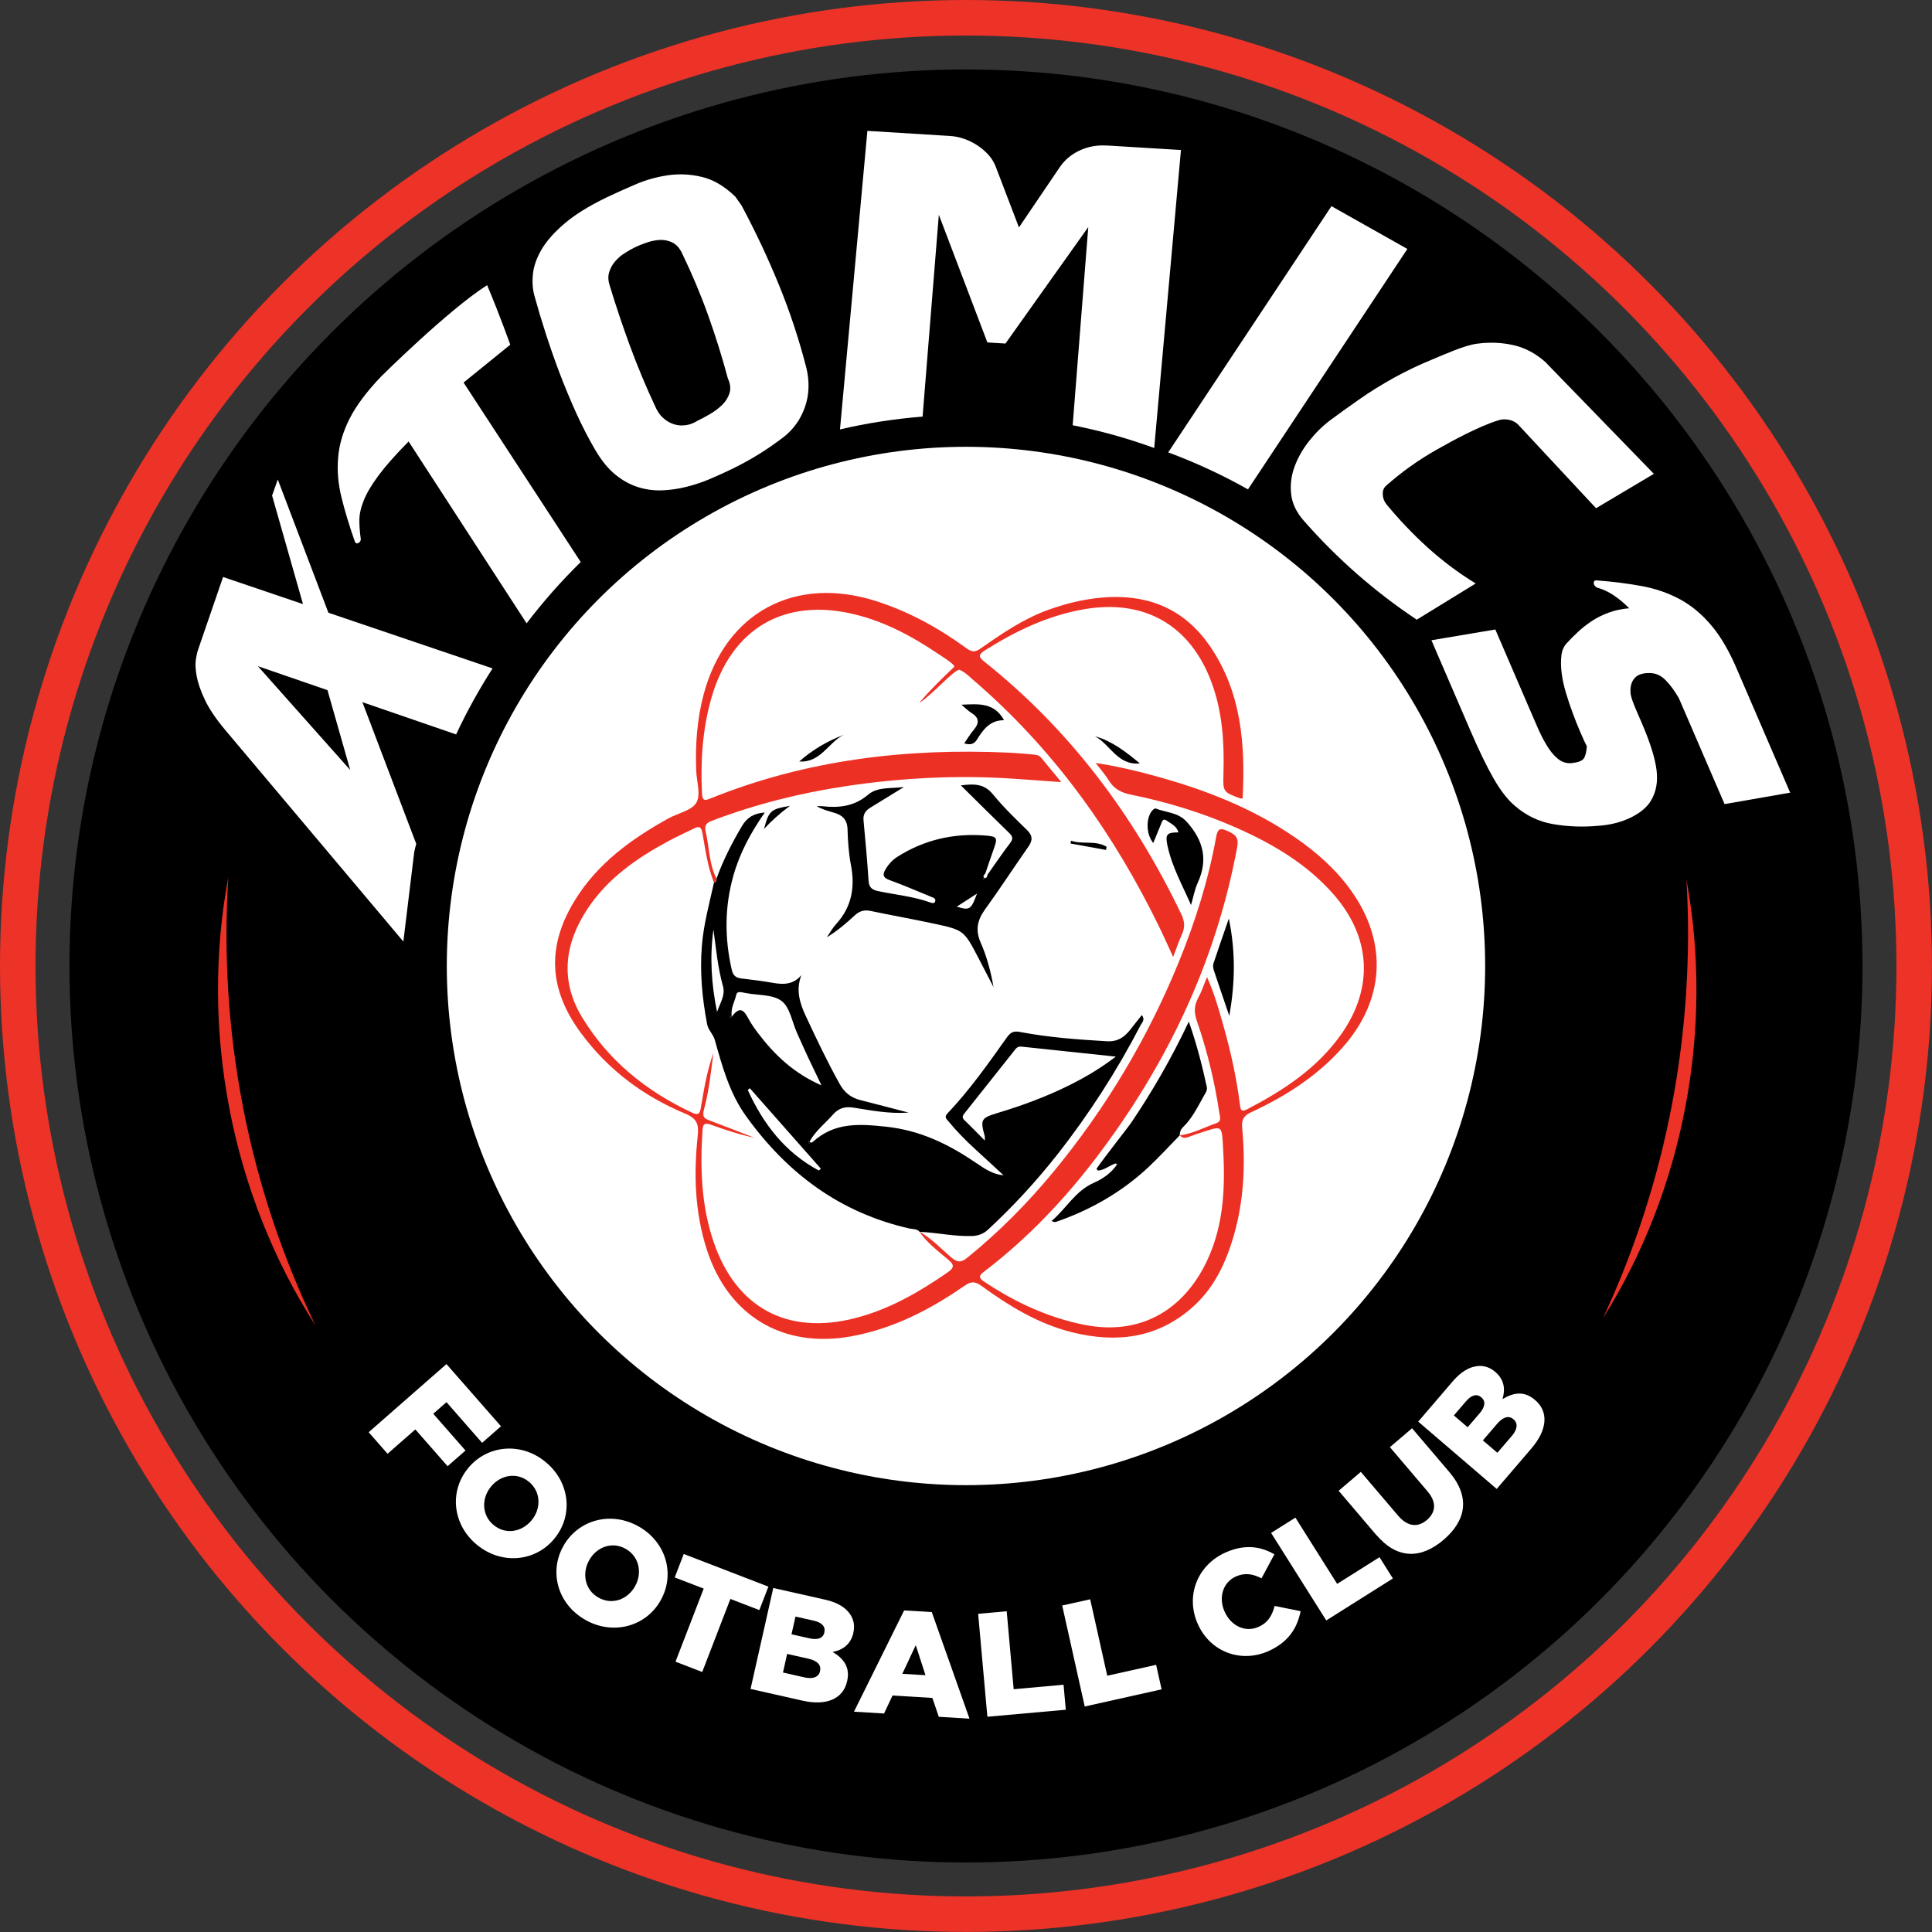
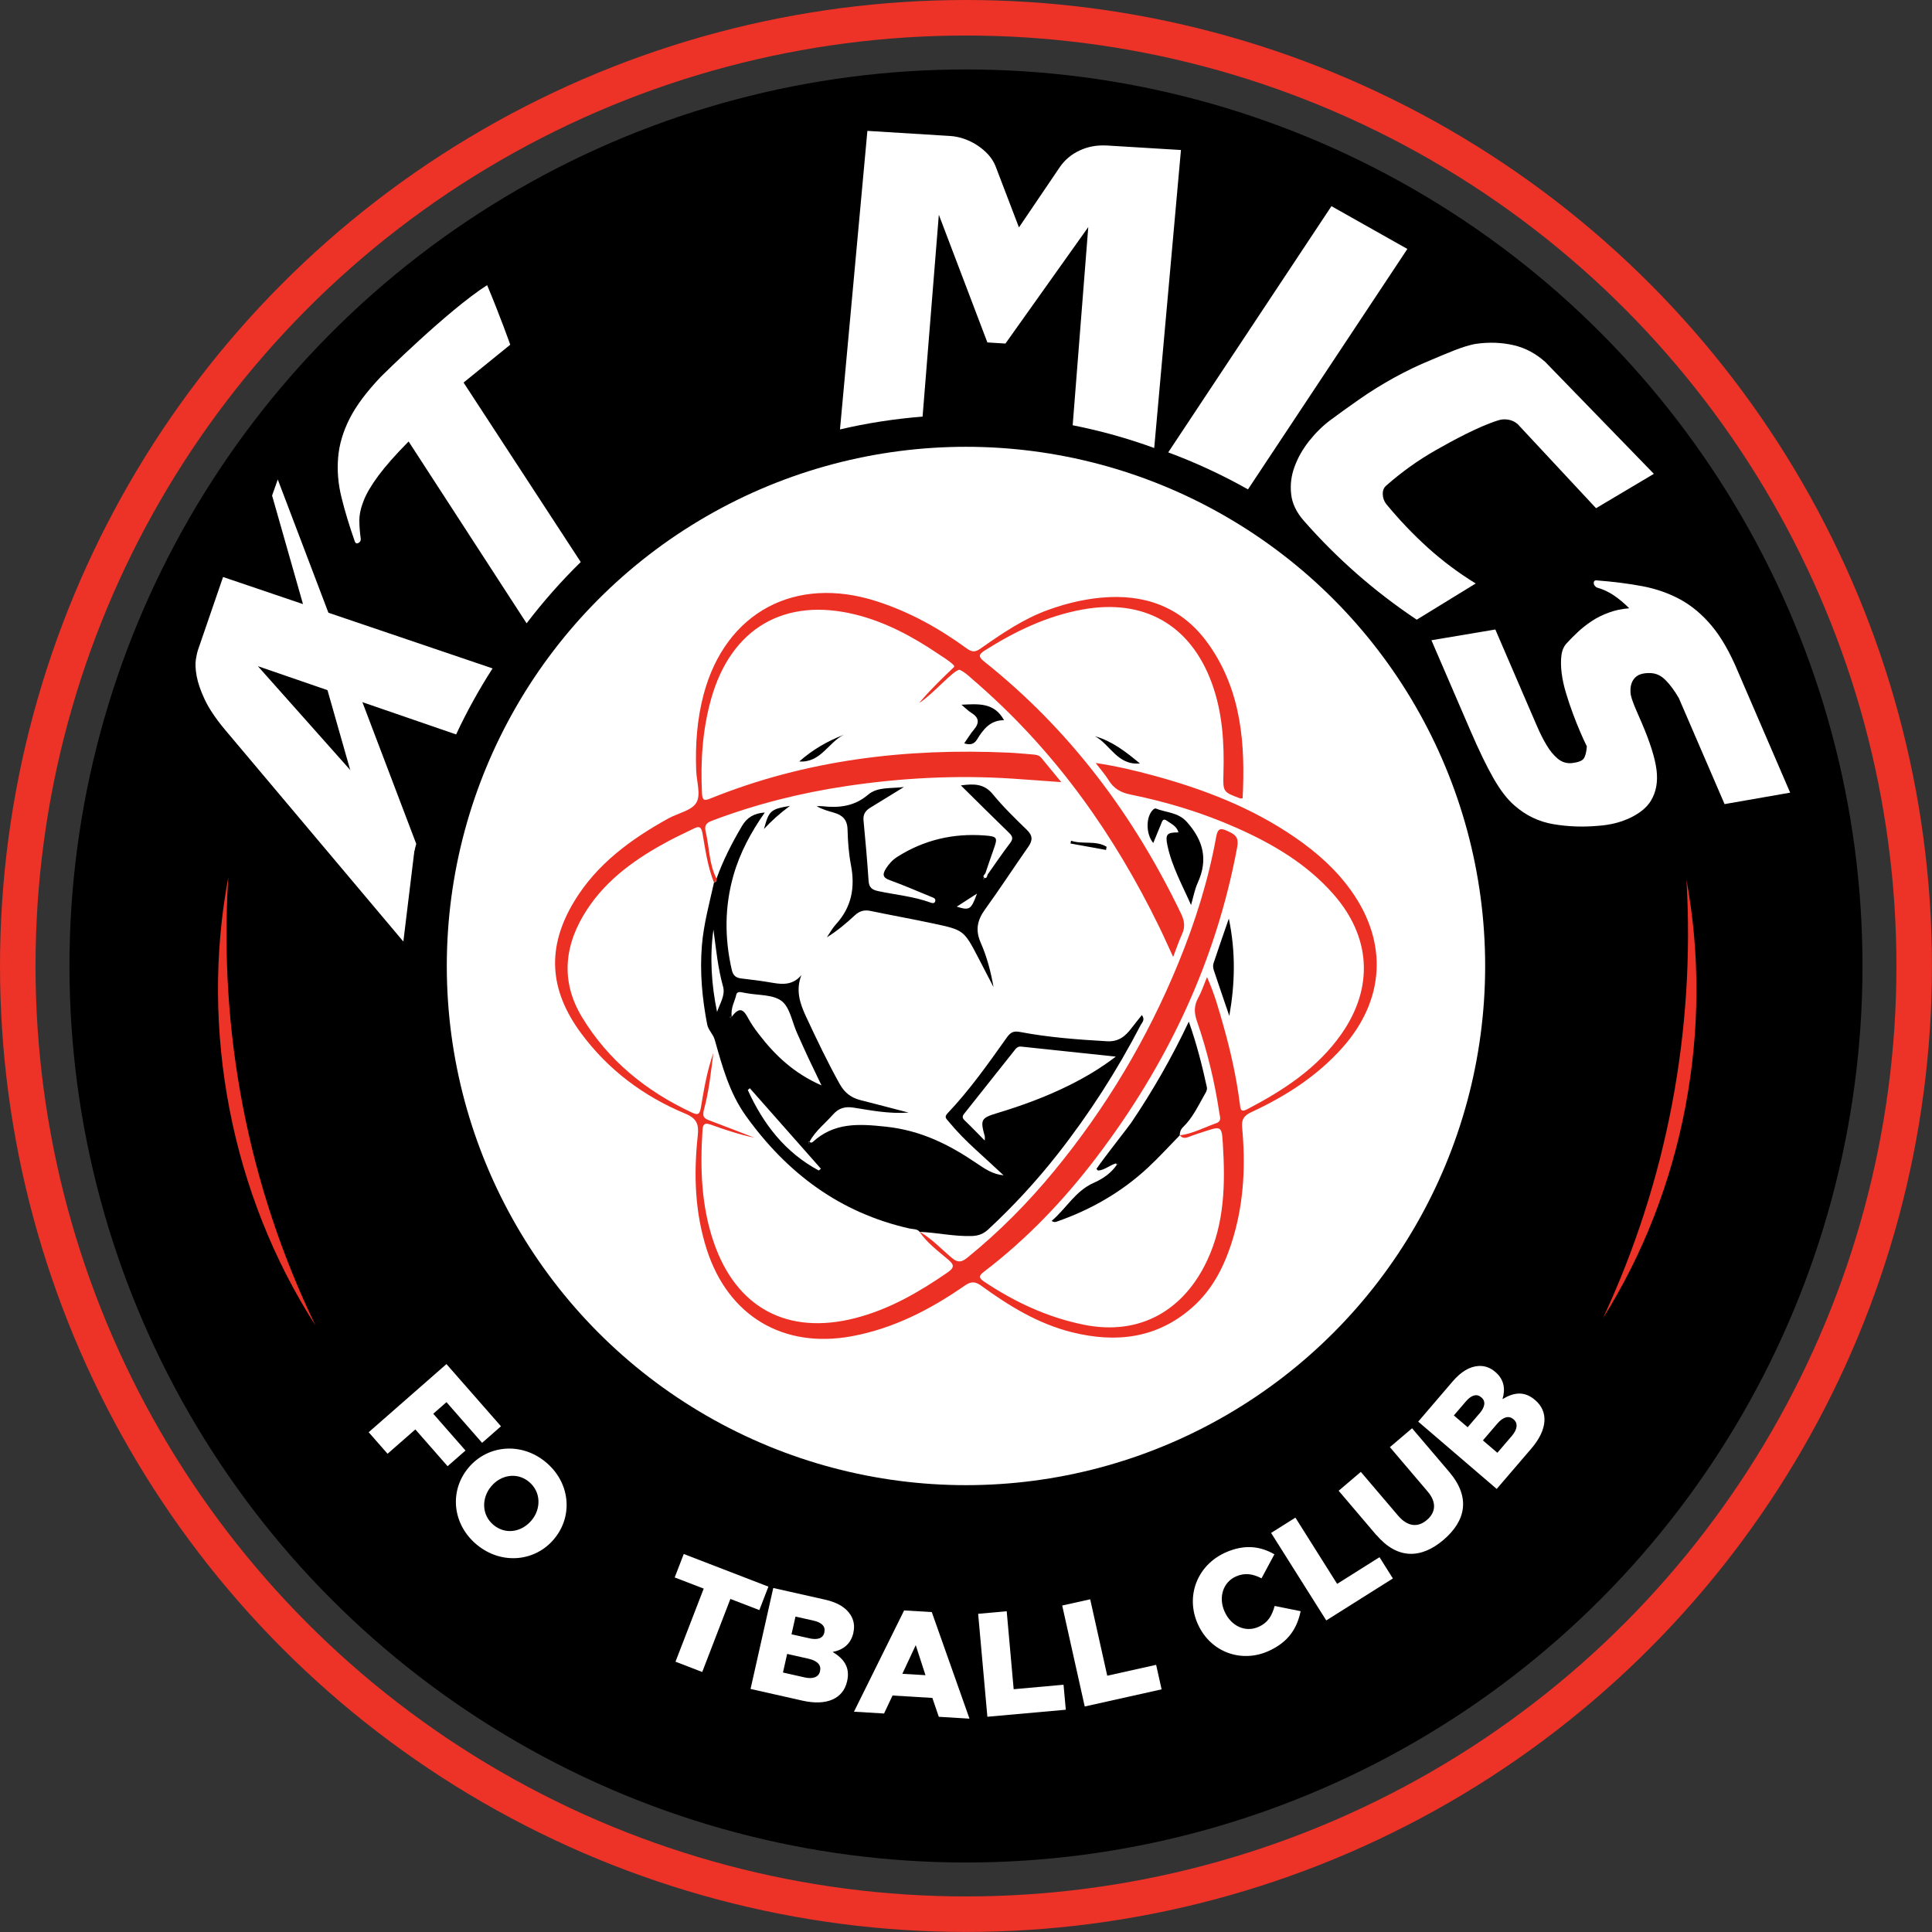
<svg xmlns="http://www.w3.org/2000/svg" id="Layer_2" data-name="Layer 2" viewBox="0 0 435.05 435.05">
  <rect x="0" y="0" width="435.05" height="435.05" fill="#333333" stroke="none" />
  <defs>
    <style>      .cls-1 {        fill: none;        stroke: #ed3227;        stroke-miterlimit: 10;        stroke-width: 8px;      }      .cls-2, .cls-3, .cls-4, .cls-5, .cls-6 {        stroke-width: 0px;      }      .cls-3 {        fill: #fff;      }      .cls-4 {        fill: #ed3227;      }      .cls-5 {        fill: #ed3024;      }      .cls-6 {        fill: #020202;      }    </style>
  </defs>
  <g id="Layer_1-2" data-name="Layer 1">
    <g>
      <circle class="cls-2" cx="217.52" cy="217.52" r="201.88" />
      <circle class="cls-3" cx="217.52" cy="217.52" r="116.91" />
      <g>
        <path class="cls-5" d="m207.16,277.41c2.7,1.56,4.81,3.85,7.16,5.83,1.37,1.16,2.22,1,3.5-.03,7.17-5.81,13.63-12.34,19.49-19.45,11.71-14.22,21.07-29.87,28.05-46.93,3.76-9.17,6.73-18.58,8.49-28.34.38-2.13,1.09-2.03,2.67-1.31,1.6.73,2.48,1.35,2.08,3.53-4.81,25.96-15.85,49.07-31.76,69.98-7.33,9.63-15.63,18.33-25.27,25.68-1.02.78-1.34,1.3-.05,2.17,6.93,4.64,14.37,8.12,22.57,9.77,12.66,2.55,22.49-3.3,27.73-14.46,3.96-8.42,4.1-17.33,3.54-26.33-.27-4.4-.39-3.92-5.61-2.25-.73.23-1.45.51-2.18.78-.74.27-1.37.28-1.88-.42,0,0-.03.03-.03.03,2.92-.37,5.48-1.78,8.2-2.73,1.31-.46.84-1.47.71-2.34-1.06-7.04-2.72-13.95-5.05-20.67-.66-1.9-.66-3.49.3-5.23.74-1.33,1.2-2.8,1.98-4.66,1.71,3.81,2.69,7.41,3.7,10.98,1.64,5.8,2.94,11.67,3.7,17.66.13,1.01.16,1.89,1.62,1.13,8.22-4.3,15.89-9.28,21.3-17.05,7.29-10.47,6.56-21.84-1.89-31.43-5.96-6.76-13.5-11.22-21.61-14.83-7.72-3.44-15.77-5.89-24.04-7.57-2.23-.45-3.8-1.36-4.96-3.27-.75-1.23-1.74-2.32-2.9-3.84,4.66.7,8.81,1.68,12.93,2.8,11.4,3.08,22.31,7.29,32.1,14.05,4.8,3.32,9.12,7.15,12.52,11.93,8.33,11.69,7.54,24.68-2.04,35.39-5.71,6.39-12.76,10.88-20.44,14.45-1.68.78-2.25,1.63-2.08,3.48.76,8.21.42,16.37-1.89,24.34-1.78,6.16-4.45,11.87-9.4,16.21-7.92,6.95-17.09,7.99-26.95,5.56-7.64-1.89-14.22-5.92-20.49-10.48-1.46-1.06-2.38-.99-3.8,0-7.74,5.37-16.01,9.63-25.39,11.36-15.43,2.84-27.8-4.56-32.62-19.48-2.71-8.4-2.99-17.01-2.05-25.67.28-2.58-.21-3.89-2.79-4.97-9.43-3.93-17.39-9.86-23.52-18.17-7.17-9.72-7.77-19.34-1.47-29.7,5.1-8.39,12.75-13.95,21.16-18.61,2.15-1.2,5.26-1.76,6.31-3.56,1.05-1.79.05-4.77-.04-7.23-.22-5.82.19-11.59,1.7-17.23,4.96-18.44,20.62-26.79,38.95-20.88,7.36,2.37,14.02,6.06,20.23,10.59,1.25.91,1.96.88,3.15.05,4.8-3.36,9.65-6.69,15.22-8.7,4.44-1.6,9.01-2.67,13.76-2.88,9.54-.42,17.21,3.09,22.65,11,7.16,10.43,8,22.21,7.39,34.3-.38.03-.46.07-.52.04-3.9-1.46-3.92-1.46-3.8-5.64.2-6.92-.22-13.76-2.62-20.33-4.8-13.14-15.29-19.07-29.05-16.59-8.06,1.45-15.23,4.91-22.07,9.23-1.29.82-1.58,1.35-.18,2.46,19.35,15.39,33.73,34.66,44.39,56.85.77,1.6.93,2.98.2,4.58-.7,1.54-1.24,3.14-2,5.12-1.17-2.52-2.12-4.68-3.16-6.81-10.02-20.56-23-38.93-40.23-54.14-.23-.2-.45-.43-.69-.62-1.21-.96-2.67-2.57-4.05-3.1-1.41.15-5.97,5.53-9.04,7.48,0,0,1.88-2.47,7.77-8.03.13-.12.13-.32.01-.44-.84-.91-2.47-1.88-3.69-2.7-5.66-3.81-11.64-7.02-18.31-8.7-16.07-4.04-28.17,3.02-32.65,18.98-1.96,6.99-2.41,14.11-2.05,21.33.08,1.55.58,1.6,1.83,1.1,21.58-8.73,44.1-11.4,67.19-10.35,1.85.08,3.69.28,5.54.42.71.05,1.37.17,1.86.77,1.35,1.65,2.71,3.3,4.48,5.45-4.1-.29-7.57-.56-11.04-.79-12.53-.82-25-.17-37.41,1.69-10.33,1.54-20.42,4.08-30.2,7.79-1.36.51-1.74,1.13-1.42,2.48.83,3.5.73,7.21,2.41,10.5,0,.41.03.85-.57.88-1.4-3.54-1.91-7.3-2.56-11.01-.25-1.42-.71-1.72-1.95-1.09-1.86.94-3.77,1.78-5.61,2.77-7.15,3.83-13.75,8.4-18.31,15.28-5.2,7.83-6.26,16.16-1.26,24.42,5.9,9.75,14.44,16.67,24.73,21.48,1.37.64,1.78.43,2.04-1.12.69-4.14,1.39-8.29,2.81-12.27-.54,4.24-.98,8.52-2.09,12.62-.48,1.8.03,2.11,1.31,2.59,3.35,1.26,6.68,2.56,10.02,3.85-3.34-.7-6.55-1.76-9.73-2.91-1.2-.43-1.85-.41-1.95,1.12-.56,8.62-.3,17.16,2.55,25.41,5.09,14.74,16.61,20.88,31.77,17.02,7.68-1.96,14.4-5.84,20.86-10.3,1.76-1.21,1.36-1.87,0-3.01-2.23-1.87-4.59-3.65-6.29-6.09l.03-.03Z" />
        <path class="cls-2" d="m207.16,277.41s-.03.03-.03.03c-.58-.79-1.54-.62-2.31-.8-15.68-3.53-27.58-12.44-36.85-25.35-3.75-5.23-5.33-11.2-7.03-17.17-.37-1.3-1.44-2.12-1.7-3.46-1.13-5.86-1.67-11.73-1.19-17.71.4-4.87,1.69-9.53,2.74-14.26.6-.03.56-.47.57-.88,1.5-4.15,3.49-8.05,5.74-11.84,1.14-1.92,2.7-2.83,5.12-3.01-3.14,4.48-5.6,9.06-7.05,14.13-2.02,7.07-2.02,14.16-.39,21.3.29,1.26.91,1.8,2.15,1.94,2.38.27,4.76.58,7.11.99,2.39.42,4.62.42,6.42-1.75-1.3,3.35-.38,6.29,1,9.25,2.42,5.18,4.86,10.33,7.65,15.32,1.05,1.88,2.53,3.05,4.59,3.57,3.52.89,7.02,1.82,10.91,2.83-4.41.3-8.37-.48-12.32-1.11-1.97-.32-3.41.06-4.73,1.56-1.77,2.01-3.94,3.66-5.25,6.06-.22.03-.4.13-.24.36.05.06.33-.05.51-.09.14-.06.32-.07.43-.17,4.85-4.41,10.26-4.11,16.51-3.44,7.87.84,14.22,4.03,20.45,8.27,1.78,1.21,3.62,2.47,6.01,2.67-2.08-1.92-4.14-3.84-6.23-5.74-2.23-2.03-4.34-4.17-6.26-6.51-.42-.51-.91-.87-.12-1.7,4.95-5.22,9.1-11.09,13.25-16.94.86-1.21,1.47-1.69,3.08-1.38,6.45,1.23,13,1.71,19.56,2.09,2.66.15,4.16-1.14,5.56-2.99.73-.96,1.5-1.89,2.31-2.91.8,1.08.03,1.68-.28,2.27-5.35,10.31-11.6,20.03-18.78,29.16-4.74,6.02-9.91,11.63-15.53,16.84-1.09,1.01-2.22,1.44-3.71,1.49-3.94.12-7.78-.76-11.68-.94Zm14.59-20.58c0-.55.05-.77,0-.97-1.05-3.78-.83-4.11,2.86-5.23,5.55-1.67,10.98-3.67,16.17-6.25,3.55-1.77,6.97-3.77,10.48-6.45-7.43-.79-14.38-1.52-21.33-2.26-.86-.09-1.23.53-1.66,1.07-3.65,4.59-7.29,9.19-10.94,13.78-.46.58-.88,1.03-.14,1.74,1.49,1.42,2.91,2.91,4.56,4.57Zm-36.77-12.43c-1.17-2.45-2.08-4.31-2.96-6.18-.88-1.88-1.72-3.78-2.57-5.68-1.1-2.45-1.57-5.7-3.44-7.13-1.97-1.5-5.27-1.26-7.99-1.78-.38-.07-.76-.14-1.14-.21-.52-.1-.98.06-1.09.58-.3,1.49-1.28,2.85-1.03,4.98,1.86-2.56,2.79-1.43,3.72.31.65,1.22,1.46,2.36,2.3,3.46,3.67,4.82,7.96,8.92,14.19,11.65Zm-.6,19.18c.16-.14.32-.28.47-.41-5.33-6.04-10.67-12.08-16-18.12l-.46.4c3.48,7.66,8.4,14.06,15.99,18.13Zm-23.73-54.23c-.86,6.21-.45,12.37.82,18.52.63-1.9,1.9-3.74,1.35-5.72-1.18-4.2-1.58-8.49-2.16-12.8Zm3.99,19.61c-.05-.06-.1-.11-.14-.15-.05.09-.11.19-.13.29,0,.04.08.09.12.14.05-.09.1-.18.15-.27Z" />
        <path class="cls-2" d="m222.38,196.95c1.69-2.39,3.33-4.82,5.1-7.14.76-1,.49-1.55-.29-2.3-3.54-3.43-7.03-6.91-10.82-10.65,3.01-.41,5.25-.38,7.19,1.98,2.34,2.86,5.02,5.46,7.68,8.04,1.34,1.3,1.32,2.36.31,3.8-3.27,4.68-6.39,9.47-9.73,14.09-1.74,2.41-2.24,4.64-.99,7.49,1.39,3.15,2.28,6.51,2.89,10.01-1.13-2.19-2.26-4.38-3.4-6.56-3.27-6.24-3.26-6.28-10.18-7.76-4.68-1-9.4-1.84-14.08-2.82-1.42-.3-2.52,0-3.58.99-1.94,1.81-3.98,3.52-6.29,4.95.69-1.01,1.28-2.11,2.1-3,3.5-3.84,4.29-8.27,3.33-13.27-.51-2.64-.7-5.37-.77-8.06-.06-2.18-1.17-3.21-3.06-3.74-1.31-.37-2.62-.74-3.89-1.46.41,0,.82-.04,1.23,0,3.77.43,7.24.06,10.35-2.59,2.1-1.79,4.97-1.35,8.07-1.73-2.82,1.74-5.19,3.21-7.58,4.66-1.08.66-1.65,1.5-1.52,2.85.43,4.53.84,9.07,1.14,13.62.1,1.52.78,2.02,2.2,2.32,3.91.83,7.93,1.18,11.72,2.56.35.13.98.32,1.1-.36.1-.6-.46-.73-.87-.9-3.14-1.29-6.26-2.64-9.45-3.8-1.63-.59-1.53-1.39-.79-2.58.66-1.07,1.5-1.97,2.55-2.64,6.01-3.82,12.61-5.35,19.66-4.82,2.95.22,2.98.48,2.01,3.2-.63,1.74-1.2,3.49-1.8,5.24-.14.39-.89.72-.12,1.21-.19-.16-.34-.12-.42.11-.02.05.04.13.07.19.1-.12.2-.24.3-.36.54.02.51-.45.64-.77Zm-6.94,7.21c2.91.91,3.24.68,4.56-2.94-1.56,1-2.92,1.88-4.56,2.94Z" />
        <path class="cls-2" d="m246.91,263.19c1.8-2.64,7.11-9.33,7.84-10.41,4.79-7.1,9.06-14.51,12.95-22.73,1.8,5.14,3.02,9.93,4.06,14.76.15.71-.32,1.33-.66,1.93-1.39,2.48-2.63,5.07-4.72,7.09-.51.5-.74,1.12-.72,1.83,0,0,.03-.03.02-.03-2.4,2.45-4.71,5-7.22,7.33-5.89,5.47-12.73,9.39-20.31,12.06-.35.12-.71.32-1.34-.09,3.29-2.79,5.33-6.76,9.51-8.59,2.01-.88,3.88-2.17,5.18-4.07.19-.06.43-.14.25-.38-.05-.06-.35.06-.53.1-1.37.42-2.48,1.5-3.97,1.6l-.35-.38Z" />
        <path class="cls-2" d="m268.2,203.79c-1.95-4.44-4.3-8.65-5.3-13.34-.55-2.57-.17-3.02,2.47-3.01-.39-1.43-1.66-1.94-2.66-2.66-.85-.61-1.02.2-1.25.74-.59,1.4-1.16,2.82-1.77,4.31-1.73-2.1-1.67-6-.01-7.53.15-.14.43-.29.57-.24,2.36.95,5.03.81,7.02,3.04,3.71,4.16,4.8,8.48,2.45,13.65-.72,1.58-1.02,3.35-1.52,5.04Z" />
        <path class="cls-2" d="m276.81,228.74c-1.16-3.41-2.34-6.81-3.47-10.22-.16-.48-.24-1.1-.09-1.57,1.05-3.19,2.17-6.36,3.46-10.1,1.59,7.66,1.37,14.77.11,21.89Z" />
        <path class="cls-2" d="m226.09,162.18c-3.11-.03-4.68,2.06-6.07,4.32-.68,1.1-1.55,1.31-2.9.89.78-1.12,1.41-2.18,2.2-3.11,1.29-1.54,1.12-2.71-.59-3.76-.7-.43-1.29-1.05-2.23-1.83,3.88-.19,7.39-.53,9.6,3.5Z" />
        <path class="cls-2" d="m256.68,171.91c-5.05.49-6.69-4.3-10.12-6.13,3.88,1.11,6.97,3.52,10.12,6.13Z" />
        <path class="cls-2" d="m189.99,165.47c-3.47,1.71-5.18,6.33-10.01,6,3.01-2.67,6.35-4.59,10.01-6Z" />
        <path class="cls-2" d="m172.03,186.69c1.13-4.15,1.44-4.46,5.86-5.23-2.44,1.8-4.19,3.43-5.82,5.17l-.05.06Z" />
        <path class="cls-2" d="m249.05,191.39c-2.66-.48-5.33-.97-7.99-1.45l.12-.63c2.58.9,5.54-.14,8.01,1.37-.04.23-.09.47-.13.7Z" />
        <path class="cls-6" d="m172.08,186.64l.05.04s-.08,0-.09,0c0,.01.04-.05.04-.05Z" />
        <path class="cls-6" d="m182.6,257.35c-.18.03-.46.15-.51.09-.17-.23.01-.33.24-.36.1.08.19.17.27.27Z" />
        <path class="cls-6" d="m164.64,228.97c-.05.09-.1.18-.15.27-.04-.05-.13-.11-.12-.14.02-.1.08-.19.13-.29.04.05.09.1.14.15Z" />
        <path class="cls-6" d="m221.74,197.72c-.1.12-.2.24-.3.36-.02-.06-.08-.14-.07-.19.08-.23.22-.27.42-.11,0,0-.04-.06-.04-.06Z" />
        <path class="cls-6" d="m251.23,261.97c.18-.04.48-.16.53-.1.18.25-.06.32-.25.38-.09-.09-.19-.19-.28-.28Z" />
      </g>
      <path class="cls-4" d="m71.04,298.47c-18.94-29.45-26.09-66.52-19.63-100.93-2.18,34.86,4.46,69.46,19.63,100.93h0Z" />
      <path class="cls-4" d="m379.76,198.12c6.21,33.6-.58,69.75-18.78,98.68,14.4-30.91,20.76-64.65,18.78-98.68h0Z" />
      <g>
        <path class="cls-3" d="m100.53,307.16l12.28,14.01-4.25,3.73-8.02-9.16-2.98,2.61,7.26,8.28-4.03,3.53-7.26-8.28-6.26,5.48-4.25-4.85,17.52-15.35Z" />
        <path class="cls-3" d="m105.44,330.57l.04-.05c4.27-5.14,11.89-5.87,17.41-1.28,5.53,4.59,6.2,12.11,1.92,17.26l-.04.05c-4.27,5.14-11.88,5.87-17.41,1.28-5.53-4.59-6.2-12.11-1.92-17.26Zm14.23,11.82l.04-.05c2.15-2.58,2.15-6.39-.59-8.66-2.71-2.25-6.36-1.56-8.51,1.02l-.04.05c-2.15,2.58-2.15,6.39.56,8.64,2.74,2.28,6.38,1.58,8.53-1Z" />
-         <path class="cls-3" d="m126.89,348.09l.03-.06c3.32-5.81,10.69-7.84,16.93-4.28,6.24,3.56,8.21,10.86,4.89,16.66l-.03.06c-3.32,5.81-10.69,7.84-16.93,4.28-6.24-3.56-8.21-10.86-4.89-16.66Zm16.07,9.18l.03-.06c1.67-2.92,1.01-6.67-2.08-8.43-3.06-1.75-6.53-.44-8.2,2.48l-.03.06c-1.67,2.92-1.01,6.67,2.05,8.41,3.09,1.77,6.56.45,8.23-2.46Z" />
        <path class="cls-3" d="m158.45,357.72l-6.52-2.51,2.04-5.28,19.06,7.35-2.04,5.28-6.52-2.51-6.34,16.45-6.02-2.32,6.35-16.45Z" />
        <path class="cls-3" d="m174.14,357.59l11.65,2.62c2.86.64,4.71,1.81,5.74,3.44.7,1.11.99,2.44.63,4v.06c-.61,2.63-2.45,3.85-4.66,4.28,2.55,1.53,3.96,3.48,3.26,6.57l-.02.07c-.88,3.89-4.59,5.55-10.01,4.33l-11.72-2.64,5.11-22.72Zm7.03,20.13c1.91.43,3.19-.07,3.49-1.4v-.07c.29-1.23-.5-2.26-2.61-2.74l-4.8-1.08-.94,4.19,4.87,1.1Zm1.03-8.81c1.92.43,3.13.02,3.43-1.31v-.07c.29-1.23-.52-2.17-2.41-2.59l-4.09-.92-.9,3.99,3.96.89Z" />
        <path class="cls-3" d="m203.61,362.64l6.21.37,8.49,24-6.91-.42-1.45-4.25-8.97-.54-1.91,4.05-6.77-.41,11.3-22.82Zm4.79,14.58l-2.19-6.76-3.02,6.45,5.21.31Z" />
        <path class="cls-3" d="m220.26,363.4l6.43-.58,1.57,17.56,11.23-1.01.51,5.63-17.66,1.58-2.08-23.2Z" />
        <path class="cls-3" d="m239.19,361.53l6.3-1.4,3.84,17.21,11.01-2.45,1.23,5.52-17.31,3.86-5.07-22.73Z" />
        <path class="cls-3" d="m269.73,365.71l-.03-.06c-2.76-6.2-.16-13.18,6.27-16.06,4.34-1.94,7.95-1.36,11,.41l-2.9,5.41c-1.89-.98-3.72-1.33-5.76-.42-2.98,1.33-3.95,4.78-2.57,7.88l.03.06c1.42,3.19,4.63,4.74,7.61,3.42,2.22-.99,3.06-2.6,3.65-4.72l5.85,1.18c-.77,3.66-2.57,6.9-7.28,9-6.07,2.71-13.04.25-15.87-6.1Z" />
        <path class="cls-3" d="m286.24,345.18l5.46-3.44,9.4,14.92,9.54-6.01,3.01,4.79-15,9.45-12.42-19.7Z" />
        <path class="cls-3" d="m309.91,345.65l-8.47-9.96,4.99-4.25,8.39,9.85c2.18,2.56,4.5,2.68,6.48.99,1.98-1.68,2.28-3.95.17-6.43l-8.49-9.98,4.99-4.25,8.37,9.83c4.87,5.73,3.74,11.01-1.3,15.31-5.04,4.29-10.39,4.42-15.11-1.12Z" />
        <path class="cls-3" d="m319.35,320.13l7.77-9.07c1.91-2.22,3.81-3.31,5.73-3.46,1.31-.1,2.62.27,3.83,1.31l.05.04c2.05,1.75,2.26,3.96,1.6,6.11,2.55-1.54,4.93-1.87,7.33.19l.05.04c3.03,2.6,2.75,6.66-.86,10.87l-7.82,9.12-17.68-15.16Zm13.78-1.81c1.28-1.49,1.49-2.76.45-3.65l-.05-.04c-.96-.82-2.17-.54-3.42.92l-2.73,3.18,3.11,2.66,2.64-3.08Zm7.3,5.03c1.28-1.49,1.43-2.85.4-3.74l-.05-.04c-.96-.82-2.24-.61-3.65,1.04l-3.21,3.74,3.26,2.79,3.25-3.79Z" />
      </g>
      <circle class="cls-1" cx="217.52" cy="217.52" r="213.52" />
      <g>
        <path class="cls-3" d="m110.91,150.51l-60.68-20.58-5.69,16.55c-.12.36-.27,1.02-.43,1.99-.16.98-.1,2.23.17,3.75.28,1.53.88,3.29,1.82,5.29.94,2.01,2.44,4.25,4.5,6.73l40.23,47.78,2.69-22.15-35.45-39.86,44.64,15.37c2.4-5.15,5.16-10.12,8.21-14.87Z" />
        <path class="cls-3" d="m104.37,86.16l10.53-8.54s-2.41-6.8-5.21-13.41c-8.85,5.65-23.87,20.57-23.87,20.57h0c-3.25,3.4-5.61,6.56-7.1,9.5-1.48,2.93-2.35,5.86-2.58,8.77-.25,2.92,0,5.91.76,8.97.75,3.06,1.77,6.42,3.04,10.03.2.34.48.4.84.18.35-.22.5-.55.45-.96-.2-1.36-.3-2.72-.31-4.06,0-1.33.31-2.82.97-4.47.64-1.65,1.76-3.53,3.33-5.65,1.57-2.12,3.83-4.68,6.79-7.68l26.57,40.95c3.73-4.89,7.8-9.5,12.19-13.8l-26.38-40.41Z" />
-         <path class="cls-3" d="m181.55,82.74c-1.61-6.28-3.65-12.44-6.1-18.47-2.46-6.04-5.28-12.04-8.47-18.01l-1.4-1.98c-2.44-2.35-4.94-3.84-7.53-4.44-2.58-.62-5.14-.74-7.66-.37-2.51.36-4.96,1.05-7.33,2.07-2.37,1.02-4.53,1.99-6.5,2.93-3.97,1.92-7.14,3.89-9.48,5.9-2.35,2.02-4.09,3.99-5.2,5.93-1.11,1.94-1.74,3.81-1.89,5.58-.17,1.77-.03,3.38.38,4.81.73,2.66,1.57,5.47,2.53,8.44.96,2.96,2,5.96,3.16,9.01,1.16,3.03,2.41,6.04,3.76,9.02,1.36,2.97,2.81,5.78,4.37,8.42,1.37,2.28,2.85,4.07,4.45,5.35,1.6,1.29,3.28,2.21,5.04,2.76,1.77.56,3.57.79,5.41.73,1.83-.08,3.67-.33,5.5-.8,1.35-.34,2.68-.75,3.97-1.24,0,0,.03,0,.04-.01.43-.16.86-.34,1.28-.52,1.7-.72,3.32-1.45,4.83-2.19.81-.39,1.61-.8,2.39-1.21,1.26-.67,2.48-1.37,3.66-2.1,1.94-1.19,3.81-2.49,5.65-3.9,2.23-1.73,3.86-3.98,4.83-6.74.99-2.77,1.09-5.76.32-8.97Zm-24.53,12.03c-.82.53-1.7.85-2.63.98-.94.12-1.83.05-2.68-.23-.86-.28-1.64-.75-2.39-1.41-.73-.65-1.32-1.52-1.79-2.61-2.12-4.53-4.02-9.1-5.71-13.7-1.69-4.61-3.2-9.13-4.55-13.59-.34-1.07-.37-2.05-.09-2.94s.71-1.68,1.32-2.39c.6-.72,1.31-1.34,2.14-1.86.82-.53,1.62-.98,2.38-1.35.66-.33,1.5-.66,2.51-1.01,1-.36,2-.57,3.01-.63,1.01-.05,1.96.14,2.87.58s1.65,1.28,2.22,2.51c2.22,4.6,4.17,9.23,5.83,13.88,1.67,4.66,3.15,9.38,4.43,14.18.57,1.23.69,2.35.39,3.34-.32,1-.88,1.89-1.67,2.67-.8.77-1.72,1.46-2.76,2.07-1.05.6-1.98,1.11-2.83,1.51Z" />
        <path class="cls-3" d="m249.22,32.77c-2.16-.13-4.18.23-6.05,1.09-1.87.86-3.36,2.1-4.48,3.71l-9.24,13.64-5.28-13.81c-.39-.97-.96-1.85-1.67-2.63-.73-.78-1.56-1.48-2.48-2.08-.94-.61-1.94-1.09-2.99-1.45-1.05-.36-2.08-.56-3.08-.62l-18.63-1.15-6.17,67.23c6.03-1.42,12.25-2.38,18.6-2.89l3.66-45.45,10.93,28.75,4.07.25,18.65-26.23-3.51,44.63c6.29,1.24,12.43,2.96,18.36,5.12l6.02-67.1-16.72-1.02Z" />
        <path class="cls-3" d="m299.82,46.42l-36.76,55.45c6.23,2.31,12.23,5.1,17.96,8.33l35.89-54.14-17.1-9.64Z" />
        <path class="cls-3" d="m348.18,81.7c-2.23-2.04-4.68-3.36-7.35-3.97-2.67-.61-5.43-.72-8.33-.32-2.88.4-7.28,2.42-10.2,3.63-2.93,1.19-5.77,2.57-8.54,4.1-2.76,1.54-5.36,3.15-7.81,4.88-2.45,1.71-4.6,3.26-6.45,4.64-1.67,1.26-3.23,2.79-4.68,4.61-1.45,1.83-2.55,3.75-3.29,5.77-.76,2.02-1.02,4.09-.79,6.2.22,2.11,1.18,4.12,2.87,6.04,7.49,8.53,15.96,15.96,25.41,22.26l13.28-8.15c-3.85-2.36-7.44-5.05-10.79-8.07-3.34-3.03-6.47-6.31-9.38-9.85-.5-.66-.74-1.41-.76-2.23-.02-.82.26-1.47.86-1.96,3.42-3.01,7.11-5.65,11.08-7.91,3.98-2.26,9.62-5.31,13.95-6.68.76-.27,1.54-.33,2.37-.19s1.54.48,2.14,1.02l17.63,18.92,13.02-7.74-24.26-24.99Z" />
        <path class="cls-3" d="m391.38,151.29c-1.8-4.33-3.77-7.77-5.91-10.33-2.13-2.55-4.48-4.53-7.06-5.95-2.59-1.41-5.45-2.42-8.57-3.01-3.14-.59-6.62-1.03-10.45-1.32-.34.03-.51.22-.51.57,0,.35.14.62.39.8.04.1.16.19.38.27,1.27.35,2.49.92,3.7,1.71,1.2.81,2.38,1.79,3.52,2.94-1.66.13-3.19.45-4.61.98-1.43.52-2.71,1.16-3.85,1.92-1.14.76-2.17,1.57-3.09,2.43-.93.87-1.75,1.7-2.47,2.48-.69.71-1.11,1.66-1.25,2.83-.14,1.17-.13,2.47.05,3.9.17,1.43.5,2.94.98,4.53.47,1.58.99,3.13,1.55,4.62.55,1.5,1.11,2.88,1.67,4.18.55,1.29,1.04,2.36,1.48,3.23-.1,1.28-.33,2.19-.69,2.72-.36.54-1.26.88-2.72,1.05-1.19.1-2.25-.24-3.17-1.02-.93-.78-1.76-1.79-2.51-3.07-.75-1.26-1.45-2.63-2.09-4.13-.64-1.48-1.26-2.9-1.83-4.23l-7.6-17.64-14.39,2.42,8.79,20.38c1.93,4.47,3.66,8.05,5.2,10.73,1.54,2.69,3.1,4.72,4.7,6.09,2.55,2.25,5.47,3.66,8.73,4.21,3.28.56,6.63.69,10.08.38,2.75-.18,5.2-.81,7.36-1.85,2.16-1.06,3.69-2.33,4.57-3.82,1.17-1.92,1.59-4.22,1.26-6.9-.33-2.68-1.45-6.23-3.35-10.65-.45-1.04-.84-1.93-1.16-2.67s-.59-1.4-.79-1.95c-.21-.55-.37-1.05-.46-1.48-.1-.43-.13-.89-.11-1.37.04-1.13.4-2.04,1.08-2.72.67-.67,1.75-1.01,3.23-.99,1.36,0,2.55.53,3.59,1.59,1.05,1.05,2.03,2.4,2.99,4.05l10.3,23.87,14.77-2.58-11.74-27.22Z" />
      </g>
      <polygon class="cls-3" points="93.73 190.02 62.55 107.97 61.27 111.59 88.83 208.41 93.73 190.02" />
    </g>
  </g>
</svg>